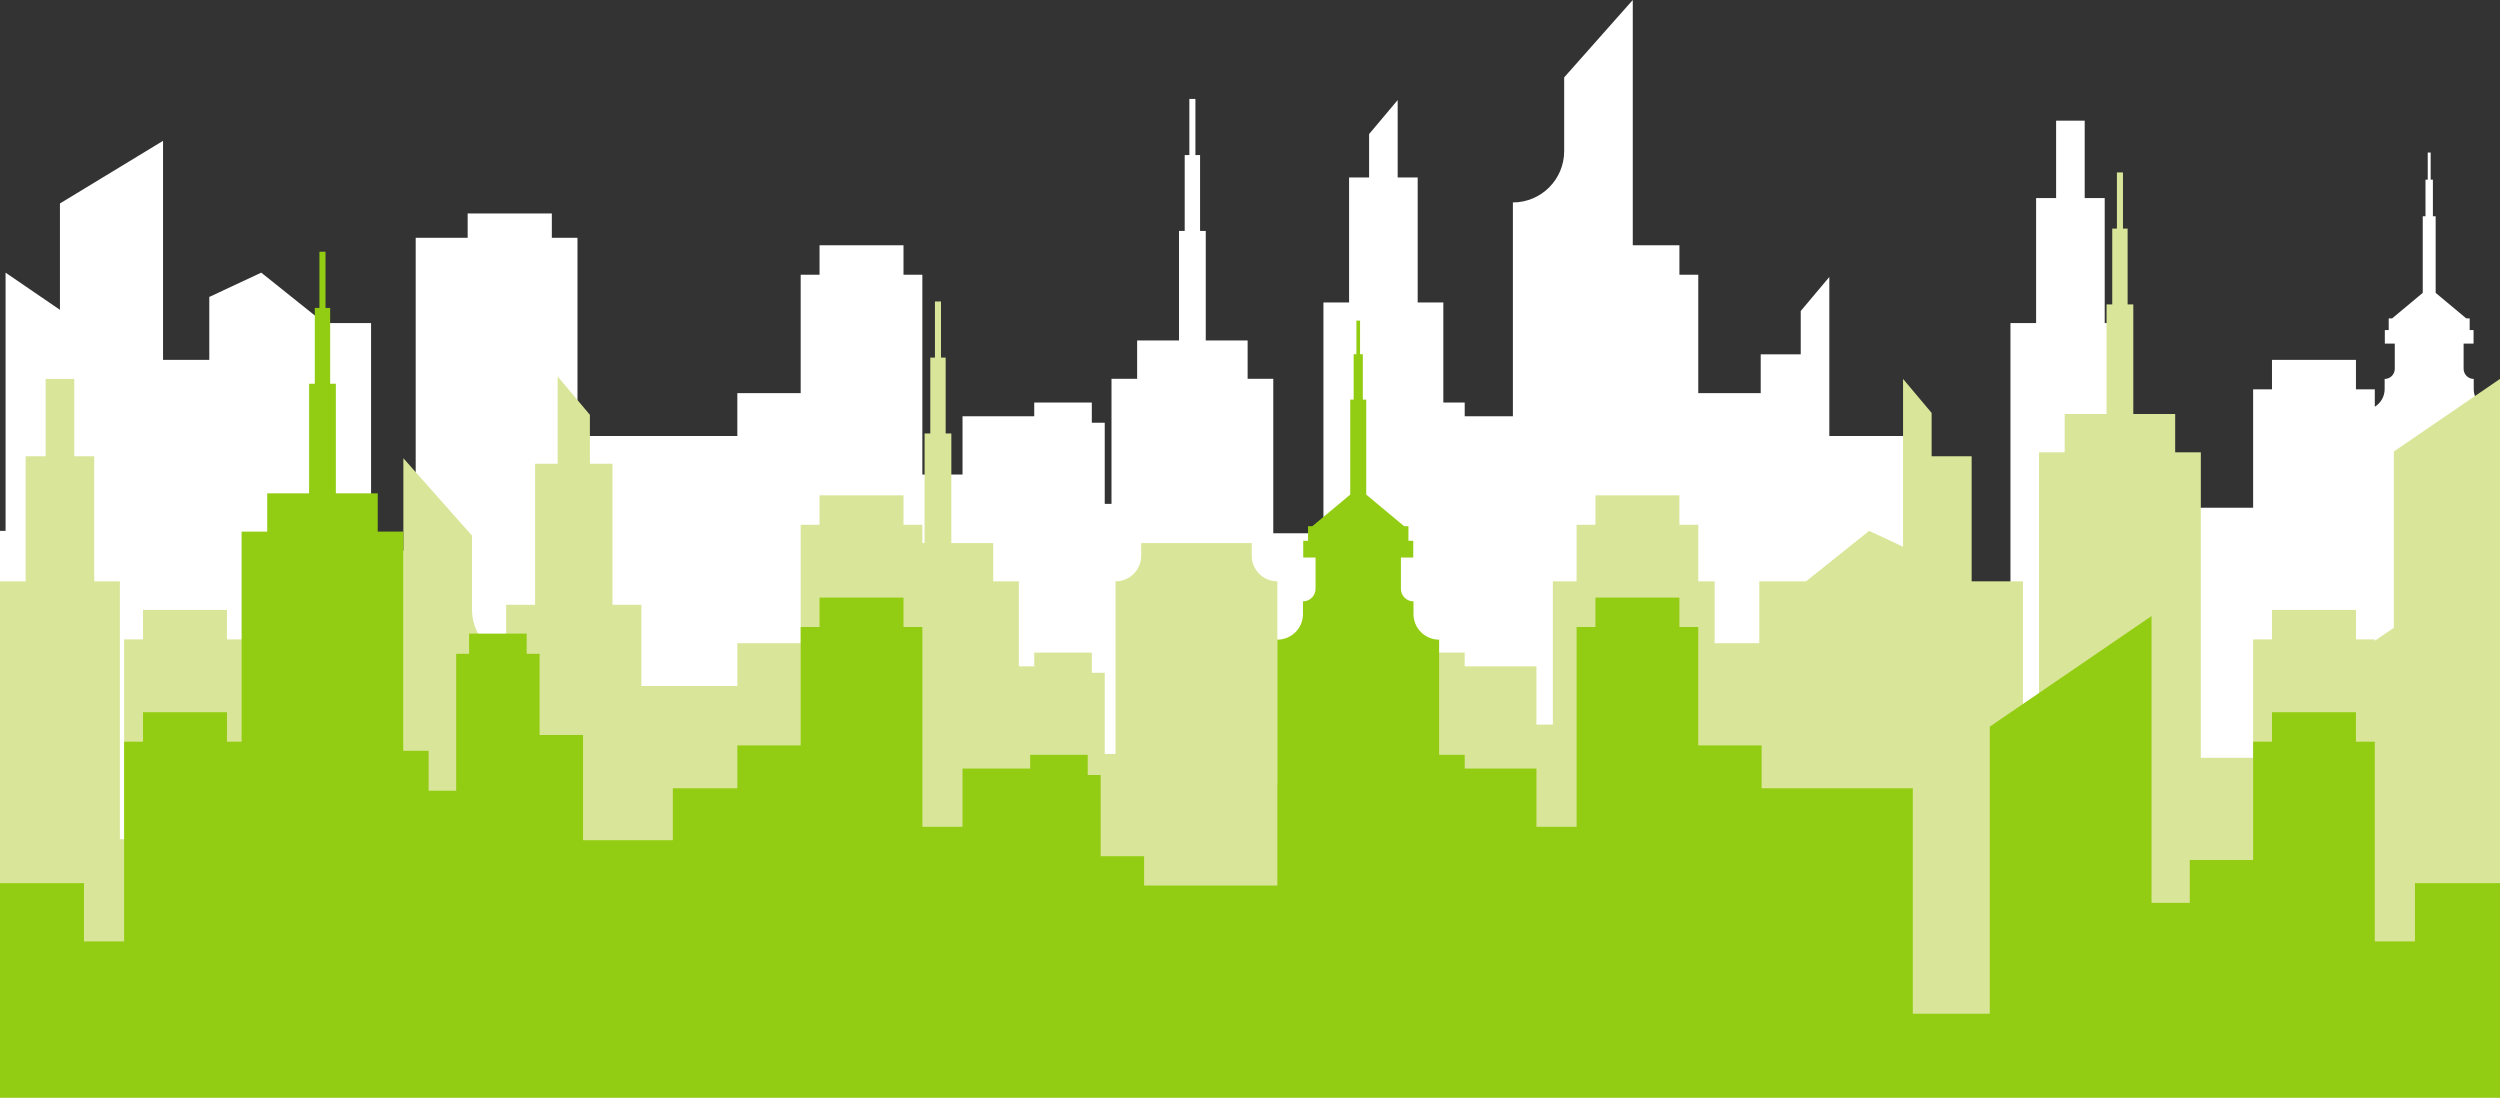
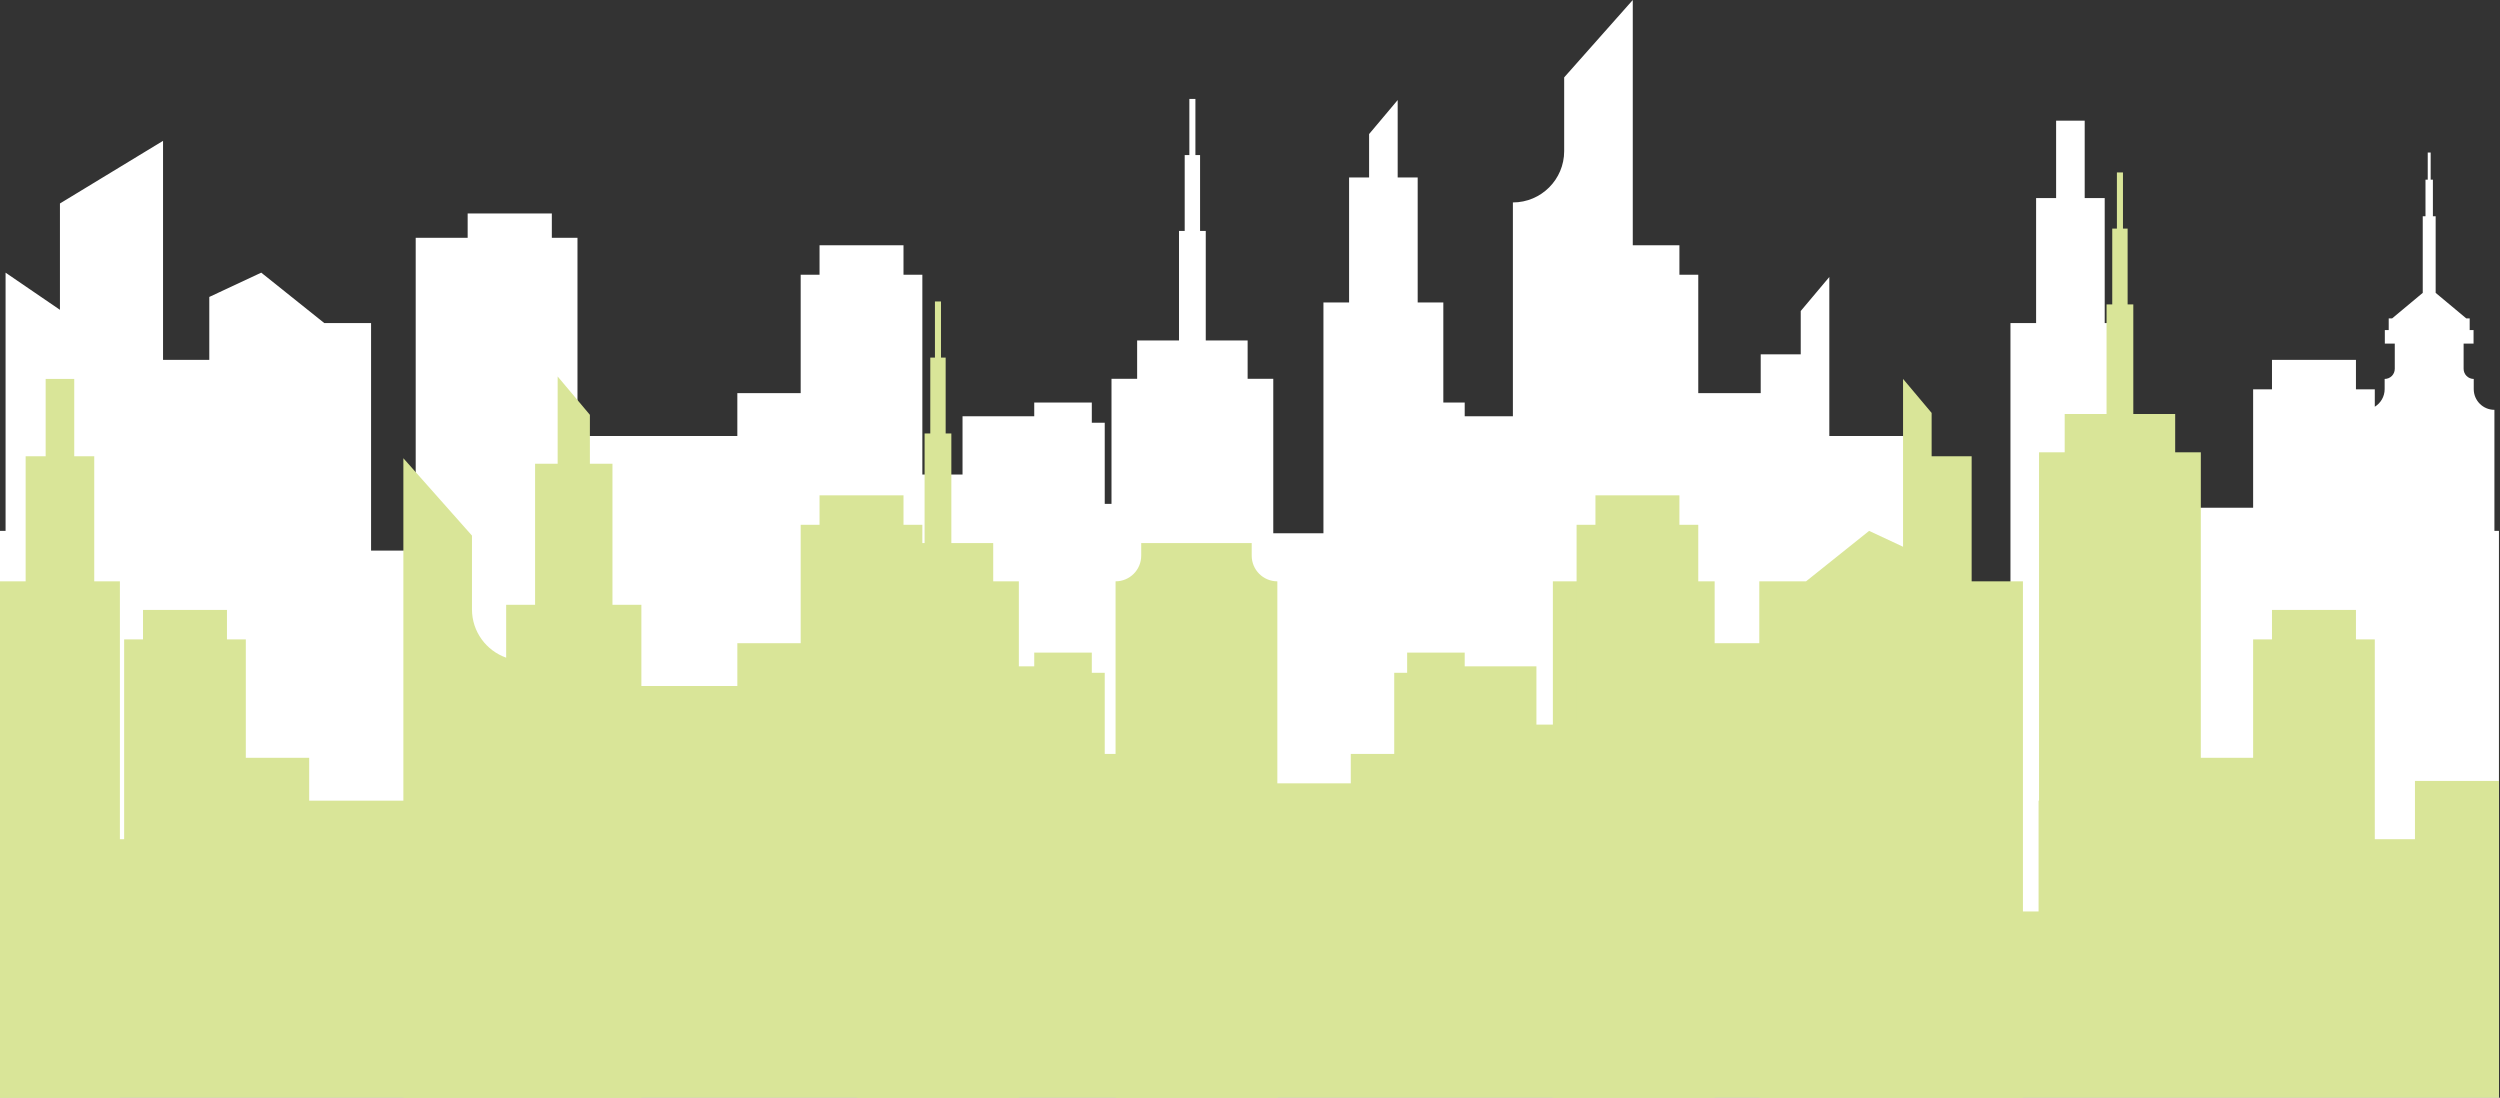
<svg xmlns="http://www.w3.org/2000/svg" fill="#000000" height="439.1" preserveAspectRatio="xMidYMid meet" version="1" viewBox="0.0 0.0 1000.0 439.1" width="1000" zoomAndPan="magnify">
  <rect x="0.0" y="0.0" width="1000.0" height="439.1" fill="#333333" stroke="none" />
  <defs>
    <clipPath id="a">
      <path d="M 0 0 L 1000 0 L 1000 439.078 L 0 439.078 Z M 0 0" />
    </clipPath>
    <clipPath id="b">
      <path d="M 0 151 L 48 151 L 48 439.078 L 0 439.078 Z M 0 151" />
    </clipPath>
    <clipPath id="c">
      <path d="M 161 150 L 257 150 L 257 439.078 L 161 439.078 Z M 161 150" />
    </clipPath>
    <clipPath id="d">
      <path d="M 621 222 L 686 222 L 686 439.078 L 621 439.078 Z M 621 222" />
    </clipPath>
    <clipPath id="e">
-       <path d="M 935 151 L 1000 151 L 1000 439.078 L 935 439.078 Z M 935 151" />
-     </clipPath>
+       </clipPath>
    <clipPath id="f">
      <path d="M 446 217 L 511 217 L 511 439.078 L 446 439.078 Z M 446 217" />
    </clipPath>
    <clipPath id="g">
      <path d="M 703 151 L 810 151 L 810 439.078 L 703 439.078 Z M 703 151" />
    </clipPath>
    <clipPath id="h">
      <path d="M 342 120 L 408 120 L 408 439.078 L 342 439.078 Z M 342 120" />
    </clipPath>
    <clipPath id="i">
      <path d="M 0 198 L 1000 198 L 1000 439.078 L 0 439.078 Z M 0 198" />
    </clipPath>
    <clipPath id="j">
-       <path d="M 0 100 L 1000 100 L 1000 439.078 L 0 439.078 Z M 0 100" />
-     </clipPath>
+       </clipPath>
  </defs>
  <g>
    <g clip-path="url(#a)" id="change1_1">
      <path d="M 997.766 212.34 L 997.766 163.93 C 993.199 163.93 989.496 160.227 989.496 155.656 L 989.496 151.578 C 987.262 151.578 985.445 149.766 985.445 147.527 L 985.445 137.441 L 989.422 137.441 L 989.422 132.039 L 987.871 132.039 L 987.871 127.348 L 986.496 127.348 L 974.262 117.145 L 974.262 86.496 L 973.16 86.496 L 973.16 71.859 L 972.266 71.859 L 972.266 61.02 L 971.094 61.02 L 971.094 71.859 L 970.195 71.859 L 970.195 86.496 L 969.098 86.496 L 969.098 117.145 L 956.863 127.348 L 955.484 127.348 L 955.484 132.039 L 953.934 132.039 L 953.934 137.441 L 957.91 137.441 L 957.91 147.527 C 957.91 149.766 956.098 151.578 953.859 151.578 L 953.859 155.656 C 953.859 158.637 952.281 161.238 949.918 162.695 L 949.918 155.738 L 942.379 155.738 L 942.379 143.957 L 908.793 143.957 L 908.793 155.738 L 901.25 155.738 L 901.25 203.094 L 875.906 203.094 L 875.906 220.23 L 852.141 220.23 L 852.141 129.238 L 841.883 129.238 L 841.883 79.219 L 833.879 79.219 L 833.879 48.27 L 822.445 48.27 L 822.445 79.219 L 814.441 79.219 L 814.441 129.238 L 804.184 129.238 L 804.184 264.566 L 765.125 264.566 L 765.125 174.387 L 731.727 174.387 L 731.727 110.797 L 720.293 124.398 L 720.293 141.746 L 704.285 141.746 L 704.285 157.25 L 679.305 157.25 L 679.305 109.895 L 671.766 109.895 L 671.766 98.113 L 653.109 98.113 L 653.109 0.004 L 625.668 30.953 L 625.668 60.457 C 625.668 71.785 616.484 80.973 605.156 80.973 L 605.156 166.496 L 585.883 166.496 L 585.883 161.016 L 577.332 161.016 L 577.332 120.992 L 567.074 120.992 L 567.074 70.973 L 559.07 70.973 L 559.07 40.023 L 547.637 53.625 L 547.637 70.973 L 539.633 70.973 L 539.633 120.992 L 529.375 120.992 L 529.375 213.305 L 509.309 213.305 L 509.309 151.52 L 499.051 151.52 L 499.051 136.199 L 482.305 136.199 L 482.305 92.363 L 480.027 92.363 L 480.027 62.035 L 478.164 62.035 L 478.164 39.574 L 475.742 39.574 L 475.742 62.035 L 473.879 62.035 L 473.879 92.363 L 471.602 92.363 L 471.602 136.199 L 454.855 136.199 L 454.855 151.52 L 444.598 151.52 L 444.598 201.555 L 441.895 201.555 L 441.895 169.09 L 436.723 169.09 L 436.723 161.016 L 413.695 161.016 L 413.695 166.496 L 385.012 166.496 L 385.012 189.801 L 368.941 189.801 L 368.941 109.895 L 361.402 109.895 L 361.402 98.113 L 327.816 98.113 L 327.816 109.895 L 320.273 109.895 L 320.273 157.25 L 294.934 157.25 L 294.934 174.387 L 234.453 174.387 L 234.453 264.566 L 230.992 264.566 L 230.992 95.117 L 220.734 95.117 L 220.734 85.398 L 187.062 85.398 L 187.062 95.117 L 166.281 95.117 L 166.281 220.23 L 148.426 220.23 L 148.426 129.238 L 129.727 129.238 L 104.496 109.062 L 83.715 118.777 L 83.715 143.957 L 65.215 143.957 L 65.215 56.336 L 23.977 81.391 L 23.977 123.93 L 2.23 109.062 L 2.23 212.34 L 0 212.34 L 0 439.078 L 999.578 439.078 L 999.578 212.34 L 997.766 212.34" fill="#ffffff" />
    </g>
    <g clip-path="url(#b)" id="change2_2">
      <path d="M 37.699 182.516 L 29.695 182.516 L 29.695 151.566 L 18.262 151.566 L 18.262 182.516 L 10.258 182.516 L 10.258 232.531 L 0 232.531 L 0 439.078 L 47.957 439.078 L 47.957 232.531 L 37.699 232.531 L 37.699 182.516" fill="#d9e598" />
    </g>
    <g clip-path="url(#c)" id="change2_4">
      <path d="M 244.984 185.496 L 235.957 185.496 L 235.957 165.93 L 223.062 150.59 L 223.062 185.496 L 214.035 185.496 L 214.035 241.91 L 202.465 241.91 L 202.465 263.07 C 194.504 260.25 188.789 252.676 188.789 243.746 L 188.789 214.242 L 161.348 183.293 L 161.348 439.078 L 256.551 439.078 L 256.551 241.91 L 244.984 241.91 L 244.984 185.496" fill="#d9e598" />
    </g>
    <g clip-path="url(#d)" id="change2_1">
      <path d="M 665.078 222.816 L 631.406 222.816 L 631.406 232.531 L 621.148 232.531 L 621.148 439.078 L 685.859 439.078 L 685.859 232.531 L 665.078 232.531 L 665.078 222.816" fill="#d9e598" />
    </g>
    <g clip-path="url(#e)" id="change2_3">
      <path d="M 957.535 180.602 L 957.535 251.109 L 935.289 266.32 L 935.289 439.078 L 1000 439.078 L 1000 151.566 L 957.535 180.602" fill="#d9e598" />
    </g>
    <g clip-path="url(#f)" id="change2_8">
      <path d="M 500.684 222.277 L 500.684 217.215 L 456.484 217.215 L 456.484 222.277 C 456.484 227.941 451.891 232.531 446.227 232.531 L 446.227 439.078 L 510.938 439.078 L 510.938 232.531 C 505.273 232.531 500.684 227.941 500.684 222.277" fill="#d9e598" />
    </g>
    <g clip-path="url(#g)" id="change2_6">
      <path d="M 788.66 182.516 L 772.652 182.516 L 772.652 165.164 L 761.219 151.566 L 761.219 218.703 L 747.645 212.355 L 722.414 232.531 L 703.715 232.531 L 703.715 439.078 L 809.176 439.078 L 809.176 232.531 L 788.66 232.531 L 788.66 182.516" fill="#d9e598" />
    </g>
    <g clip-path="url(#h)" id="change2_5">
      <path d="M 397.285 217.215 L 380.539 217.215 L 380.539 173.379 L 378.262 173.379 L 378.262 143.051 L 376.398 143.051 L 376.398 120.59 L 373.977 120.59 L 373.977 143.051 L 372.113 143.051 L 372.113 173.379 L 369.836 173.379 L 369.836 217.215 L 353.09 217.215 L 353.09 232.531 L 342.832 232.531 L 342.832 439.078 L 407.543 439.078 L 407.543 232.531 L 397.285 232.531 L 397.285 217.215" fill="#d9e598" />
    </g>
    <g clip-path="url(#i)" id="change2_9">
      <path d="M 965.984 312.367 L 965.984 335.672 L 949.918 335.672 L 949.918 255.766 L 942.379 255.766 L 942.379 243.98 L 908.793 243.98 L 908.793 255.766 L 901.25 255.766 L 901.25 303.117 L 875.906 303.117 L 875.906 320.258 L 815.43 320.258 L 815.43 364.594 L 765.125 364.594 L 765.125 274.41 L 704.648 274.41 L 704.648 257.273 L 679.305 257.273 L 679.305 209.918 L 671.766 209.918 L 671.766 198.137 L 638.176 198.137 L 638.176 209.918 L 630.637 209.918 L 630.637 289.828 L 614.57 289.828 L 614.57 266.52 L 585.883 266.52 L 585.883 261.039 L 562.855 261.039 L 562.855 269.117 L 557.688 269.117 L 557.688 301.582 L 540.312 301.582 L 540.312 313.328 L 459.266 313.328 L 459.266 301.582 L 441.895 301.582 L 441.895 269.117 L 436.723 269.117 L 436.723 261.039 L 413.695 261.039 L 413.695 266.52 L 385.012 266.52 L 385.012 289.828 L 368.941 289.828 L 368.941 209.918 L 361.402 209.918 L 361.402 198.137 L 327.816 198.137 L 327.816 209.918 L 320.273 209.918 L 320.273 257.273 L 294.934 257.273 L 294.934 274.41 L 234.453 274.41 L 234.453 364.594 L 184.148 364.594 L 184.148 320.258 L 123.672 320.258 L 123.672 303.117 L 98.328 303.117 L 98.328 255.766 L 90.789 255.766 L 90.789 243.98 L 57.203 243.98 L 57.203 255.766 L 49.66 255.766 L 49.66 335.672 L 33.594 335.672 L 33.594 312.367 L 0 312.367 L 0 439.078 L 999.578 439.078 L 999.578 312.367 L 965.984 312.367" fill="#d9e598" />
    </g>
    <g id="change2_7">
      <path d="M 870.07 180.922 L 870.07 165.602 L 853.324 165.602 L 853.324 121.766 L 851.047 121.766 L 851.047 91.438 L 849.188 91.438 L 849.188 68.977 L 846.762 68.977 L 846.762 91.438 L 844.898 91.438 L 844.898 121.766 L 842.621 121.766 L 842.621 165.602 L 825.875 165.602 L 825.875 180.922 L 815.617 180.922 L 815.617 355.738 L 880.328 355.738 L 880.328 180.922 L 870.07 180.922" fill="#d9e598" />
    </g>
    <g clip-path="url(#j)" id="change3_1">
      <path d="M 1000 353.258 L 965.984 353.258 L 965.984 376.566 L 949.918 376.566 L 949.918 296.656 L 942.379 296.656 L 942.379 284.875 L 908.793 284.875 L 908.793 296.656 L 901.25 296.656 L 901.25 344.012 L 875.906 344.012 L 875.906 361.148 L 860.617 361.148 L 860.617 246.414 L 795.906 290.664 L 795.906 405.484 L 765.125 405.484 L 765.125 315.305 L 704.648 315.305 L 704.648 298.168 L 679.305 298.168 L 679.305 250.812 L 671.766 250.812 L 671.766 239.031 L 638.176 239.031 L 638.176 250.812 L 630.637 250.812 L 630.637 330.719 L 614.57 330.719 L 614.57 307.414 L 585.883 307.414 L 585.883 301.93 L 575.648 301.93 L 575.648 255.863 C 569.984 255.863 565.395 251.27 565.395 245.605 L 565.395 240.547 C 562.617 240.547 560.371 238.297 560.371 235.523 L 560.371 223.012 L 565.301 223.012 L 565.301 216.316 L 563.379 216.316 L 563.379 210.492 L 561.668 210.492 L 546.496 197.84 L 546.496 159.832 L 545.133 159.832 L 545.133 141.68 L 544.02 141.68 L 544.02 128.234 L 542.566 128.234 L 542.566 141.68 L 541.453 141.68 L 541.453 159.832 L 540.09 159.832 L 540.09 197.84 L 524.918 210.492 L 523.211 210.492 L 523.211 216.316 L 521.289 216.316 L 521.289 223.012 L 526.219 223.012 L 526.219 235.523 C 526.219 238.297 523.969 240.547 521.195 240.547 L 521.195 245.605 C 521.195 251.27 516.602 255.863 510.938 255.863 L 510.938 354.223 L 457.637 354.223 L 457.637 342.473 L 440.262 342.473 L 440.262 310.008 L 435.094 310.008 L 435.094 301.93 L 412.066 301.93 L 412.066 307.414 L 385.012 307.414 L 385.012 330.719 L 368.941 330.719 L 368.941 250.812 L 361.402 250.812 L 361.402 239.031 L 327.816 239.031 L 327.816 250.812 L 320.273 250.812 L 320.273 298.168 L 294.934 298.168 L 294.934 315.305 L 269.129 315.305 L 269.129 336.074 L 233.211 336.074 L 233.211 293.988 L 215.836 293.988 L 215.836 261.523 L 210.668 261.523 L 210.668 253.445 L 187.641 253.445 L 187.641 261.523 L 182.473 261.523 L 182.473 316.305 L 171.457 316.305 L 171.457 300.328 L 161.348 300.328 L 161.348 212.648 L 151.09 212.648 L 151.09 197.328 L 134.344 197.328 L 134.344 153.492 L 132.062 153.492 L 132.062 123.164 L 130.203 123.164 L 130.203 100.703 L 127.777 100.703 L 127.777 123.164 L 125.918 123.164 L 125.918 153.492 L 123.641 153.492 L 123.641 197.328 L 106.891 197.328 L 106.891 212.648 L 96.637 212.648 L 96.637 296.656 L 90.789 296.656 L 90.789 284.875 L 57.203 284.875 L 57.203 296.656 L 49.66 296.656 L 49.66 376.566 L 33.594 376.566 L 33.594 353.258 L 0 353.258 L 0 439.078 L 1000 439.078 L 1000 353.258" fill="#93cd13" />
    </g>
  </g>
</svg>